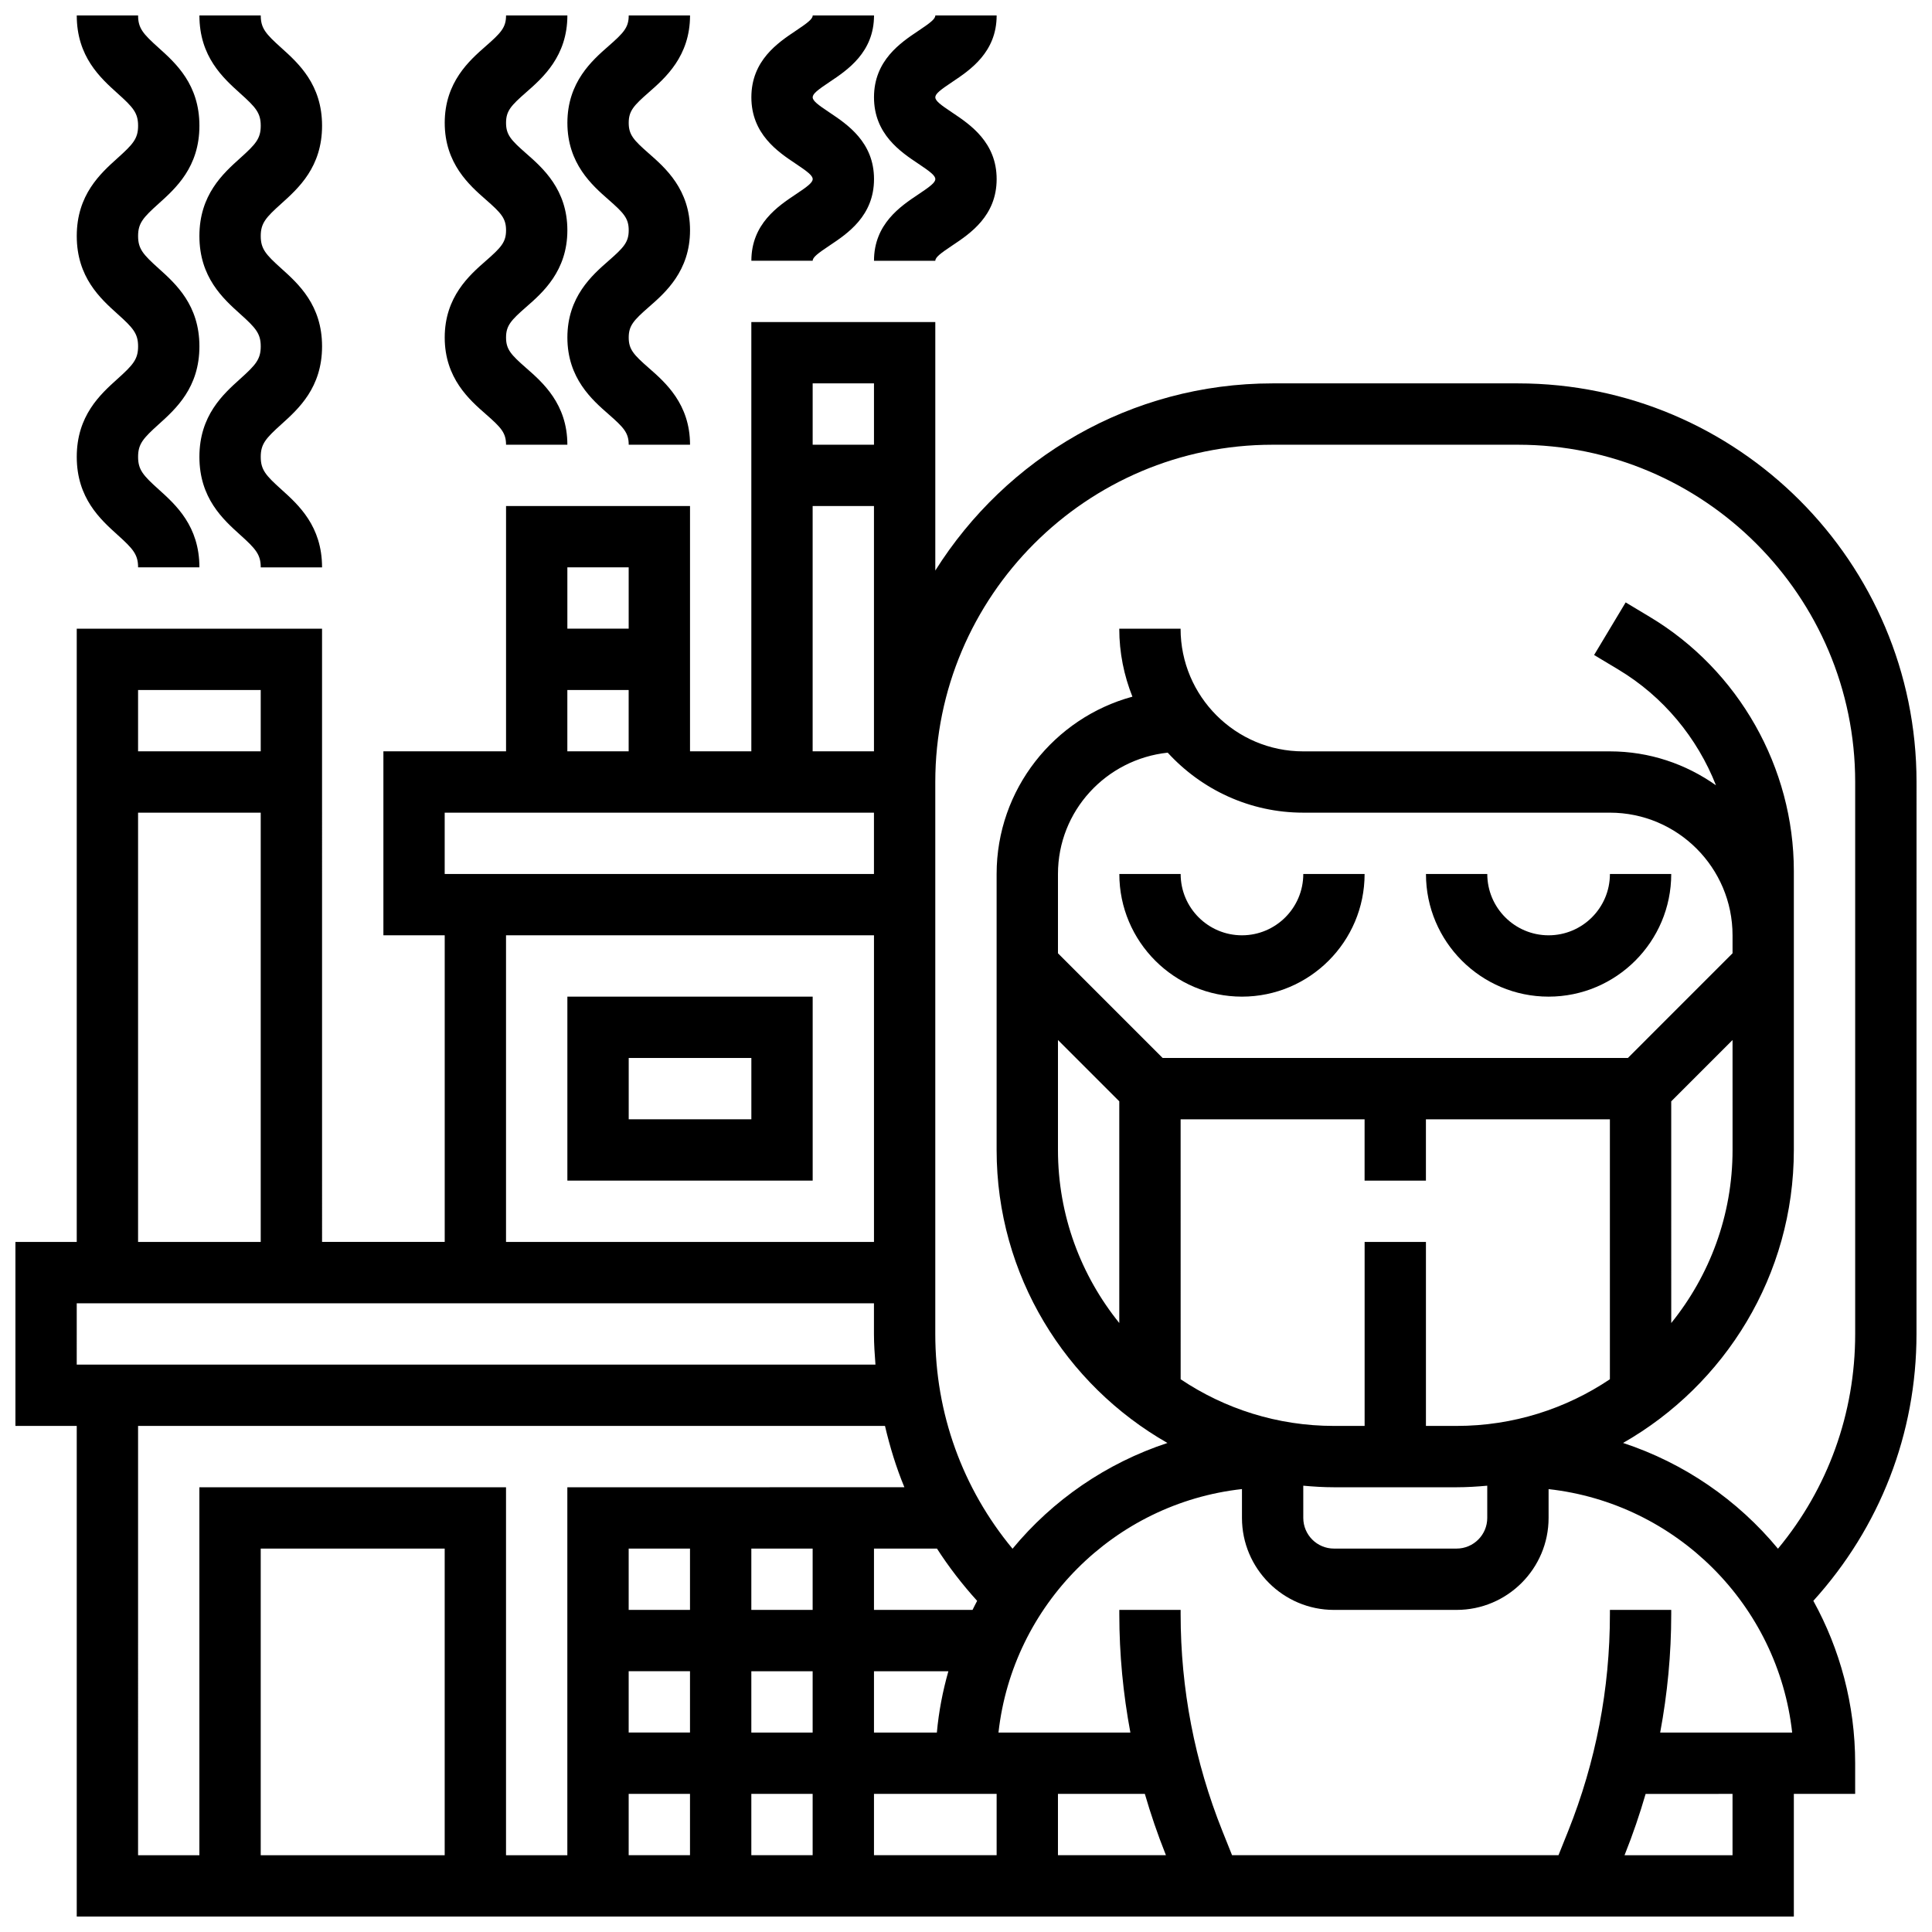
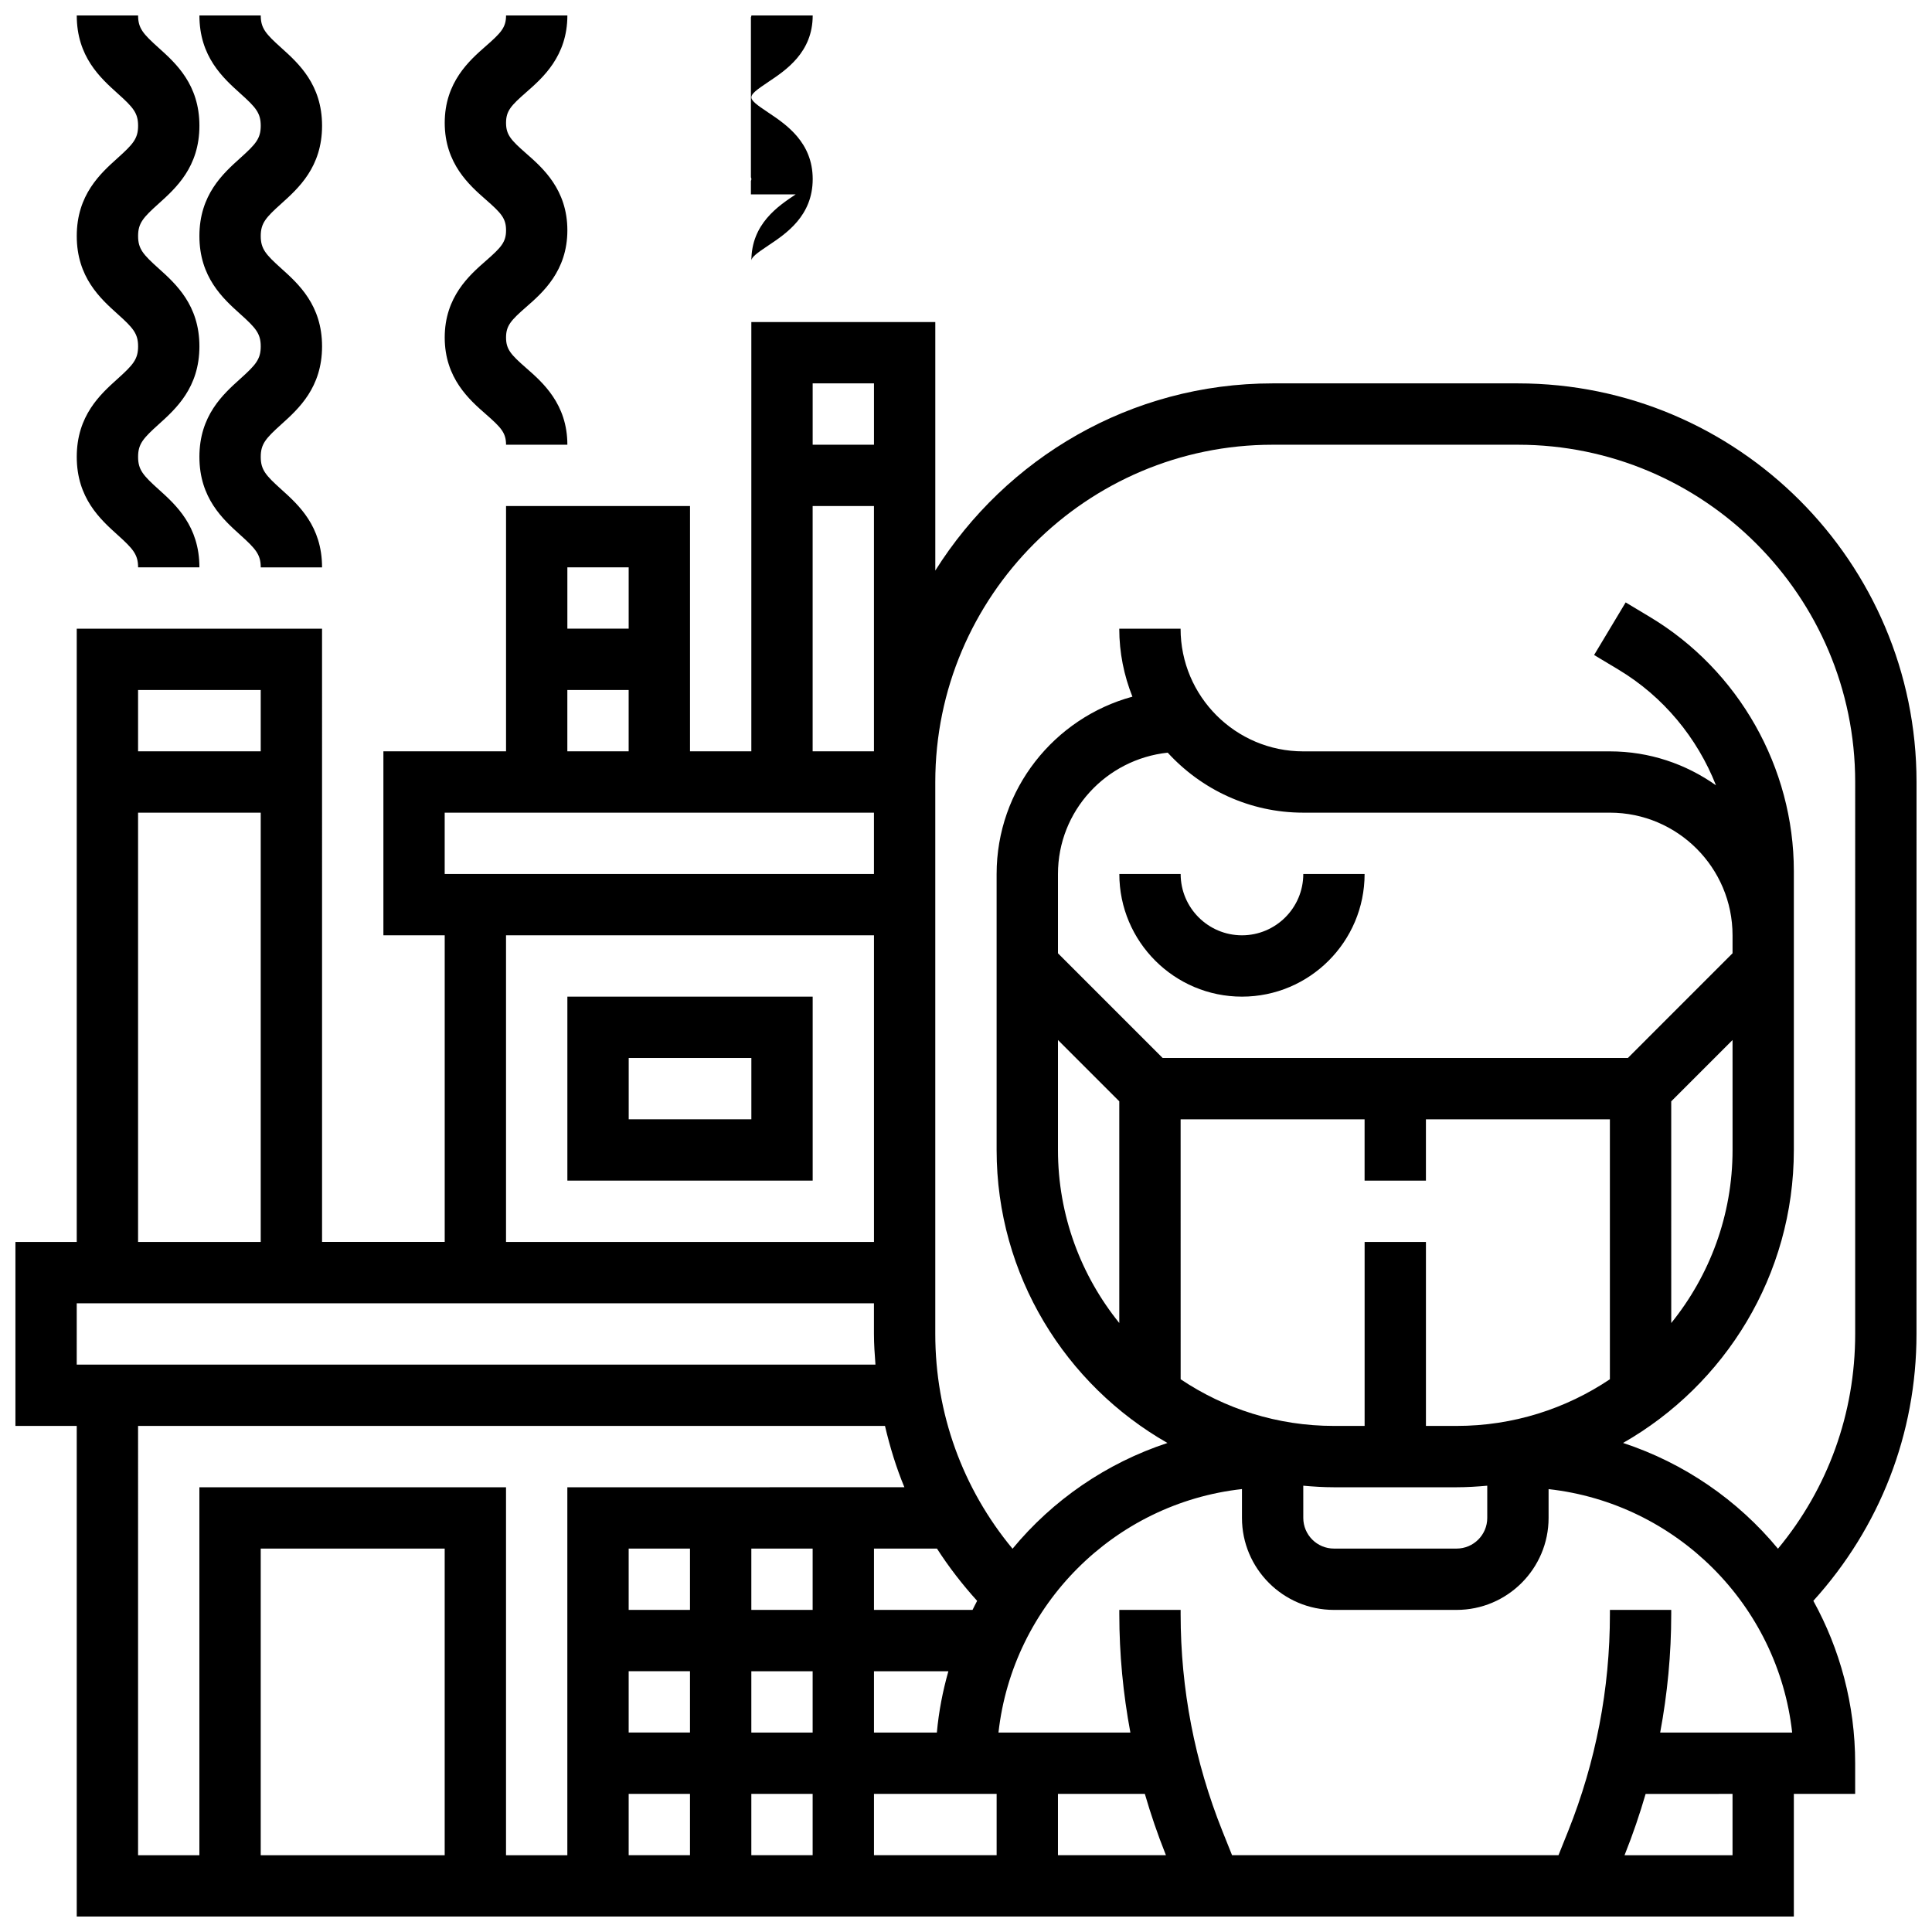
<svg xmlns="http://www.w3.org/2000/svg" width="800px" height="800px" version="1.1" viewBox="144 144 512 512">
  <defs>
    <clipPath id="g">
      <path d="m148.09 229h503.81v422.9h-503.81z" />
    </clipPath>
    <clipPath id="f">
      <path d="m164 148.09h33v146.91h-33z" />
    </clipPath>
    <clipPath id="e">
      <path d="m196 148.09h34v146.91h-34z" />
    </clipPath>
    <clipPath id="d">
      <path d="m294 148.09h33v113.91h-33z" />
    </clipPath>
    <clipPath id="c">
      <path d="m261 148.09h34v113.91h-34z" />
    </clipPath>
    <clipPath id="b">
      <path d="m343 148.09h33v65.906h-33z" />
    </clipPath>
    <clipPath id="a">
      <path d="m375 148.09h34v65.906h-34z" />
    </clipPath>
  </defs>
  <path d="m473.13 408.12c17.926 0 32.504-14.578 32.504-32.504h-16.25c0 8.965-7.289 16.25-16.25 16.25-8.965 0-16.25-7.289-16.25-16.25h-16.25c-0.008 17.926 14.57 32.504 32.496 32.504z" />
-   <path d="m554.39 408.12c17.926 0 32.504-14.578 32.504-32.504h-16.25c0 8.965-7.289 16.25-16.25 16.25-8.965 0-16.25-7.289-16.25-16.25h-16.25c-0.008 17.926 14.57 32.504 32.496 32.504z" />
  <g clip-path="url(#g)">
    <path d="m651.9 351.24c0-58.246-47.391-105.64-105.64-105.64h-65.008c-37.648 0-70.672 19.859-89.387 49.602v-65.855h-48.754v113.76h-16.25v-65.008h-48.754v65.008h-32.504v48.754h16.25v81.258h-32.504l-0.004-162.51h-65.008v162.52h-16.25v48.754h16.25v130.02h455.05v-32.504h16.25v-8.125c0-15.594-4.039-30.254-11.082-43.035 17.609-19.438 27.336-44.27 27.336-70.727zm-162.52 8.125h81.258c17.926 0 32.504 14.578 32.504 32.504v4.762l-27.738 27.742h-123.29l-27.742-27.742v-21.012c0-16.746 12.781-30.414 29.082-32.156 8.926 9.746 21.707 15.902 35.926 15.902zm32.504 97.512v-16.25h48.754v68.891c-11.625 7.801-25.602 12.367-40.625 12.367h-8.125v-48.754h-16.25v48.754h-8.125c-15.023 0-29-4.566-40.629-12.367l-0.008-68.891h48.754v16.25zm-32.504 80.848c2.684 0.242 5.379 0.414 8.129 0.414h32.504c2.746 0 5.445-0.172 8.125-0.414v8.539c0 4.477-3.641 8.125-8.125 8.125h-32.504c-4.484 0-8.125-3.648-8.125-8.125zm97.512-101.86 16.25-16.25 0.004 29.137c0 17.363-6.109 33.309-16.25 45.863zm-162.52-16.254 16.25 16.25v58.75c-10.141-12.555-16.25-28.508-16.25-45.863zm73.137 151.03h32.504c13.441 0 24.379-10.938 24.379-24.379v-7.629c33.844 3.762 60.797 30.668 64.551 64.512h-34.98c1.922-10.305 2.93-20.777 2.93-31.375v-1.129h-16.25v1.129c0 19.785-3.723 39.125-11.066 57.492l-2.562 6.387h-86.508l-2.559-6.394c-7.348-18.359-11.07-37.699-11.07-57.484v-1.129h-16.25v1.129c0 10.598 1.008 21.078 2.934 31.375h-34.957c3.762-33.836 30.684-60.766 64.527-64.527v7.644c0 13.441 10.938 24.379 24.379 24.379zm-105.23 32.504h-16.664v-16.25h19.715c-1.488 5.238-2.547 10.668-3.051 16.25zm-32.918 0h-16.25v-16.25h16.25zm-16.25-32.504v-16.25h16.25v16.25zm-16.254 0h-16.25v-16.25h16.25zm-16.25 16.25h16.25v16.25h-16.25zm0 32.504h16.25v16.25h-16.25zm32.504 0h16.25v16.25h-16.25zm32.504 0h32.504v16.25h-32.504zm48.754 0h23.027c1.559 5.363 3.363 10.668 5.453 15.902l0.141 0.352h-28.621zm-22.637-48.754h-26.117v-16.25h16.691c3.129 4.867 6.695 9.484 10.645 13.848-0.43 0.785-0.805 1.605-1.219 2.402zm-26.117-325.04v16.25h-16.25v-16.25zm-16.254 32.504h16.25v65.008h-16.25zm-48.754 16.25v16.25h-16.25v-16.25zm-16.254 32.504h16.25v16.25h-16.25zm-32.504 32.504h113.76v16.25l-113.76 0.004zm16.254 32.504h97.512v81.258l-97.512 0.004zm-65.008-65.008v16.25l-32.504 0.004v-16.25zm-32.504 32.504h32.504v113.76l-32.504 0.004zm-16.254 130.02h211.27v8.125c0 2.731 0.195 5.43 0.398 8.125l-211.67 0.004zm16.254 32.504h197.94c1.309 5.559 2.965 11.012 5.144 16.25l-89.324 0.004v97.512h-16.25v-97.512h-81.262v97.512h-16.25zm81.258 113.77h-48.754v-81.262h48.754zm341.29 0h-28.621l0.137-0.348c2.09-5.234 3.891-10.539 5.453-15.902l23.031-0.004zm32.504-138.14c0 21.047-7.215 40.93-20.461 56.906-10.645-12.879-24.84-22.688-41.051-28.027 26.984-15.398 45.258-44.402 45.258-77.637v-73.922c0-27.418-14.602-53.199-38.102-67.309l-6.469-3.883-8.363 13.938 6.469 3.883c11.887 7.133 20.859 18.047 25.832 30.652-7.961-5.648-17.648-8.996-28.121-8.996h-81.262c-17.926 0-32.504-14.578-32.504-32.504h-16.25c0 6.363 1.258 12.426 3.484 18.008-20.703 5.629-35.988 24.539-35.988 47v73.133c0 33.234 18.273 62.238 45.27 77.645-16.211 5.34-30.414 15.148-41.051 28.027-13.254-15.984-20.473-35.871-20.473-56.914v-146.27c0-49.285 40.102-89.387 89.387-89.387h65.008c49.285 0 89.387 40.102 89.387 89.387z" />
  </g>
  <path d="m294.36 408.12v48.754h65.008v-48.754zm48.758 32.504h-32.504v-16.25h32.504z" />
  <g clip-path="url(#f)">
    <path d="m175.15 244.4c-4.559 4.106-10.809 9.734-10.809 20.672s6.258 16.57 10.816 20.68c4.113 3.707 5.438 5.195 5.438 8.605h16.25c0-10.938-6.25-16.57-10.809-20.672-4.117-3.703-5.441-5.191-5.441-8.613 0-3.414 1.324-4.898 5.438-8.605 4.559-4.109 10.812-9.742 10.812-20.68 0-10.93-6.254-16.551-10.812-20.656-4.113-3.695-5.438-5.176-5.438-8.582 0-3.398 1.324-4.883 5.438-8.574 4.559-4.102 10.812-9.723 10.812-20.652 0-10.93-6.254-16.555-10.812-20.656-4.113-3.691-5.438-5.176-5.438-8.574h-16.254c0 10.93 6.258 16.551 10.816 20.656 4.113 3.688 5.438 5.168 5.438 8.574 0 3.402-1.324 4.875-5.438 8.57-4.559 4.106-10.816 9.727-10.816 20.656 0 10.93 6.258 16.562 10.816 20.664 4.113 3.691 5.438 5.176 5.438 8.574 0 3.422-1.324 4.906-5.445 8.613z" />
  </g>
  <g clip-path="url(#e)">
    <path d="m207.66 168.75c4.113 3.688 5.438 5.168 5.438 8.574 0 3.402-1.324 4.875-5.438 8.57-4.559 4.106-10.816 9.727-10.816 20.656 0 10.93 6.258 16.562 10.816 20.664 4.113 3.691 5.438 5.176 5.438 8.574 0 3.422-1.324 4.906-5.445 8.613-4.559 4.106-10.809 9.734-10.809 20.672s6.258 16.57 10.816 20.68c4.113 3.707 5.438 5.195 5.438 8.605h16.25c0-10.938-6.25-16.57-10.809-20.672-4.117-3.703-5.441-5.191-5.441-8.613 0-3.414 1.324-4.898 5.438-8.605 4.559-4.109 10.812-9.742 10.812-20.68 0-10.93-6.258-16.551-10.816-20.656-4.109-3.695-5.434-5.176-5.434-8.582 0-3.398 1.324-4.883 5.438-8.574 4.559-4.102 10.812-9.723 10.812-20.652 0-10.93-6.258-16.551-10.816-20.656-4.109-3.691-5.434-5.176-5.434-8.574h-16.254c0 10.93 6.258 16.551 10.816 20.656z" />
  </g>
  <g clip-path="url(#d)">
-     <path d="m305.26 196.91c4.047 3.543 5.356 4.949 5.356 8.117 0 3.152-1.309 4.559-5.348 8.094-4.34 3.797-10.906 9.531-10.906 20.324 0 10.801 6.566 16.527 10.906 20.324 4.039 3.531 5.348 4.945 5.348 8.09h16.25c0-10.793-6.566-16.527-10.906-20.324-4.035-3.531-5.344-4.938-5.344-8.09s1.309-4.559 5.348-8.094c4.34-3.785 10.902-9.531 10.902-20.324 0-10.801-6.559-16.543-10.898-20.348-4.043-3.543-5.352-4.949-5.352-8.117 0-3.168 1.309-4.574 5.356-8.117 4.34-3.805 10.895-9.547 10.895-20.348h-16.25c0 3.168-1.309 4.574-5.356 8.117-4.34 3.805-10.898 9.547-10.898 20.348 0 10.801 6.559 16.543 10.898 20.348z" />
-   </g>
+     </g>
  <g clip-path="url(#c)">
    <path d="m272.76 213.12c-4.34 3.797-10.906 9.531-10.906 20.324 0 10.801 6.566 16.527 10.906 20.324 4.039 3.531 5.348 4.945 5.348 8.09h16.25c0-10.793-6.566-16.527-10.906-20.324-4.035-3.531-5.344-4.938-5.344-8.09s1.309-4.559 5.348-8.094c4.34-3.785 10.902-9.531 10.902-20.324 0-10.801-6.559-16.543-10.898-20.348-4.043-3.543-5.352-4.949-5.352-8.117 0-3.168 1.309-4.574 5.356-8.117 4.34-3.805 10.895-9.547 10.895-20.348h-16.25c0 3.168-1.309 4.574-5.356 8.117-4.34 3.805-10.898 9.547-10.898 20.348 0 10.801 6.559 16.543 10.898 20.348 4.047 3.543 5.356 4.949 5.356 8.117 0 3.152-1.309 4.559-5.348 8.094z" />
  </g>
  <g clip-path="url(#b)">
-     <path d="m354.87 195.51c-4.68 3.121-11.75 7.828-11.75 17.594h16.25c0-0.91 1.324-1.941 4.512-4.062 4.672-3.113 11.742-7.816 11.742-17.586 0-9.766-7.07-14.48-11.742-17.609-3.188-2.113-4.512-3.144-4.512-4.07 0-0.926 1.332-1.957 4.512-4.078 4.672-3.121 11.742-7.836 11.742-17.602h-16.25c0 0.926-1.332 1.957-4.512 4.078-4.672 3.121-11.742 7.836-11.742 17.602 0 9.766 7.062 14.48 11.742 17.602 3.176 2.121 4.508 3.16 4.508 4.078s-1.324 1.941-4.5 4.055z" />
+     <path d="m354.87 195.51c-4.68 3.121-11.75 7.828-11.75 17.594c0-0.91 1.324-1.941 4.512-4.062 4.672-3.113 11.742-7.816 11.742-17.586 0-9.766-7.07-14.48-11.742-17.609-3.188-2.113-4.512-3.144-4.512-4.07 0-0.926 1.332-1.957 4.512-4.078 4.672-3.121 11.742-7.836 11.742-17.602h-16.25c0 0.926-1.332 1.957-4.512 4.078-4.672 3.121-11.742 7.836-11.742 17.602 0 9.766 7.062 14.48 11.742 17.602 3.176 2.121 4.508 3.16 4.508 4.078s-1.324 1.941-4.5 4.055z" />
  </g>
  <g clip-path="url(#a)">
-     <path d="m387.36 187.38c3.176 2.121 4.508 3.16 4.508 4.078 0 0.91-1.324 1.941-4.5 4.055-4.68 3.121-11.75 7.828-11.75 17.594h16.25c0-0.91 1.324-1.941 4.512-4.062 4.672-3.113 11.742-7.816 11.742-17.586 0-9.766-7.07-14.48-11.742-17.609-3.188-2.113-4.512-3.144-4.512-4.07 0-0.926 1.332-1.957 4.512-4.078 4.672-3.121 11.742-7.836 11.742-17.602h-16.25c0 0.926-1.332 1.957-4.512 4.078-4.672 3.121-11.742 7.836-11.742 17.602 0 9.77 7.062 14.48 11.742 17.602z" />
-   </g>
+     </g>
</svg>